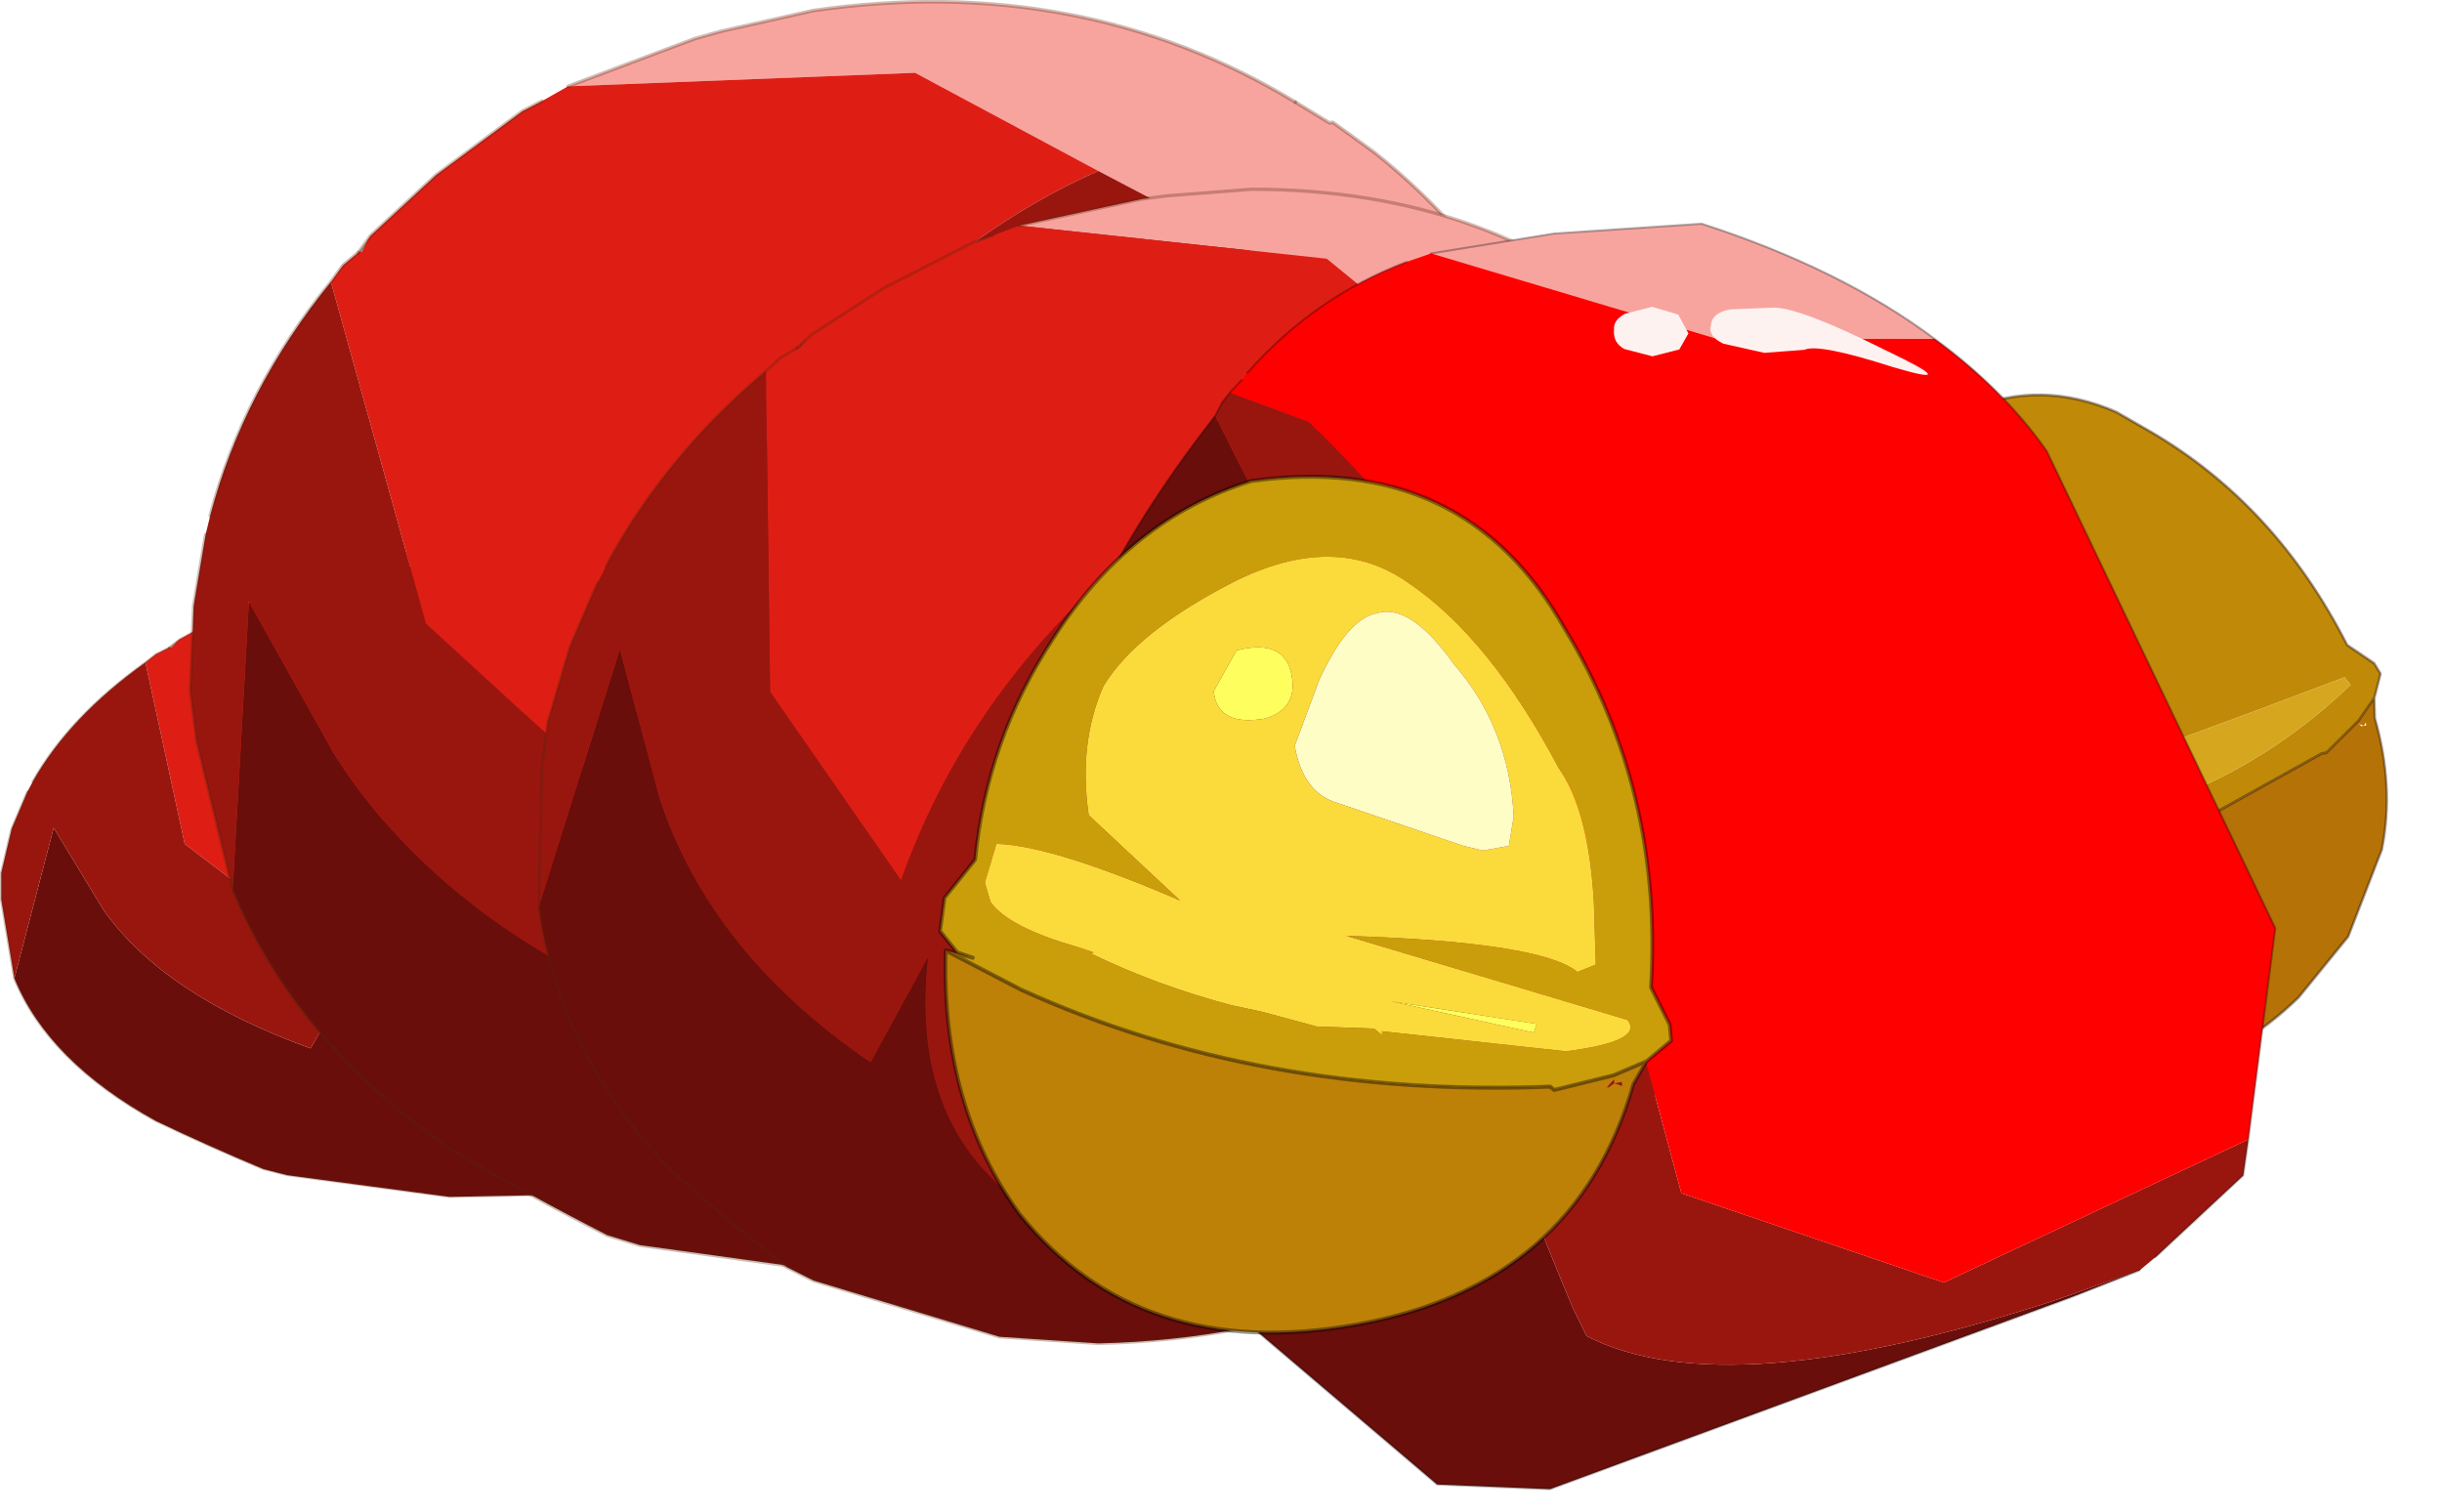
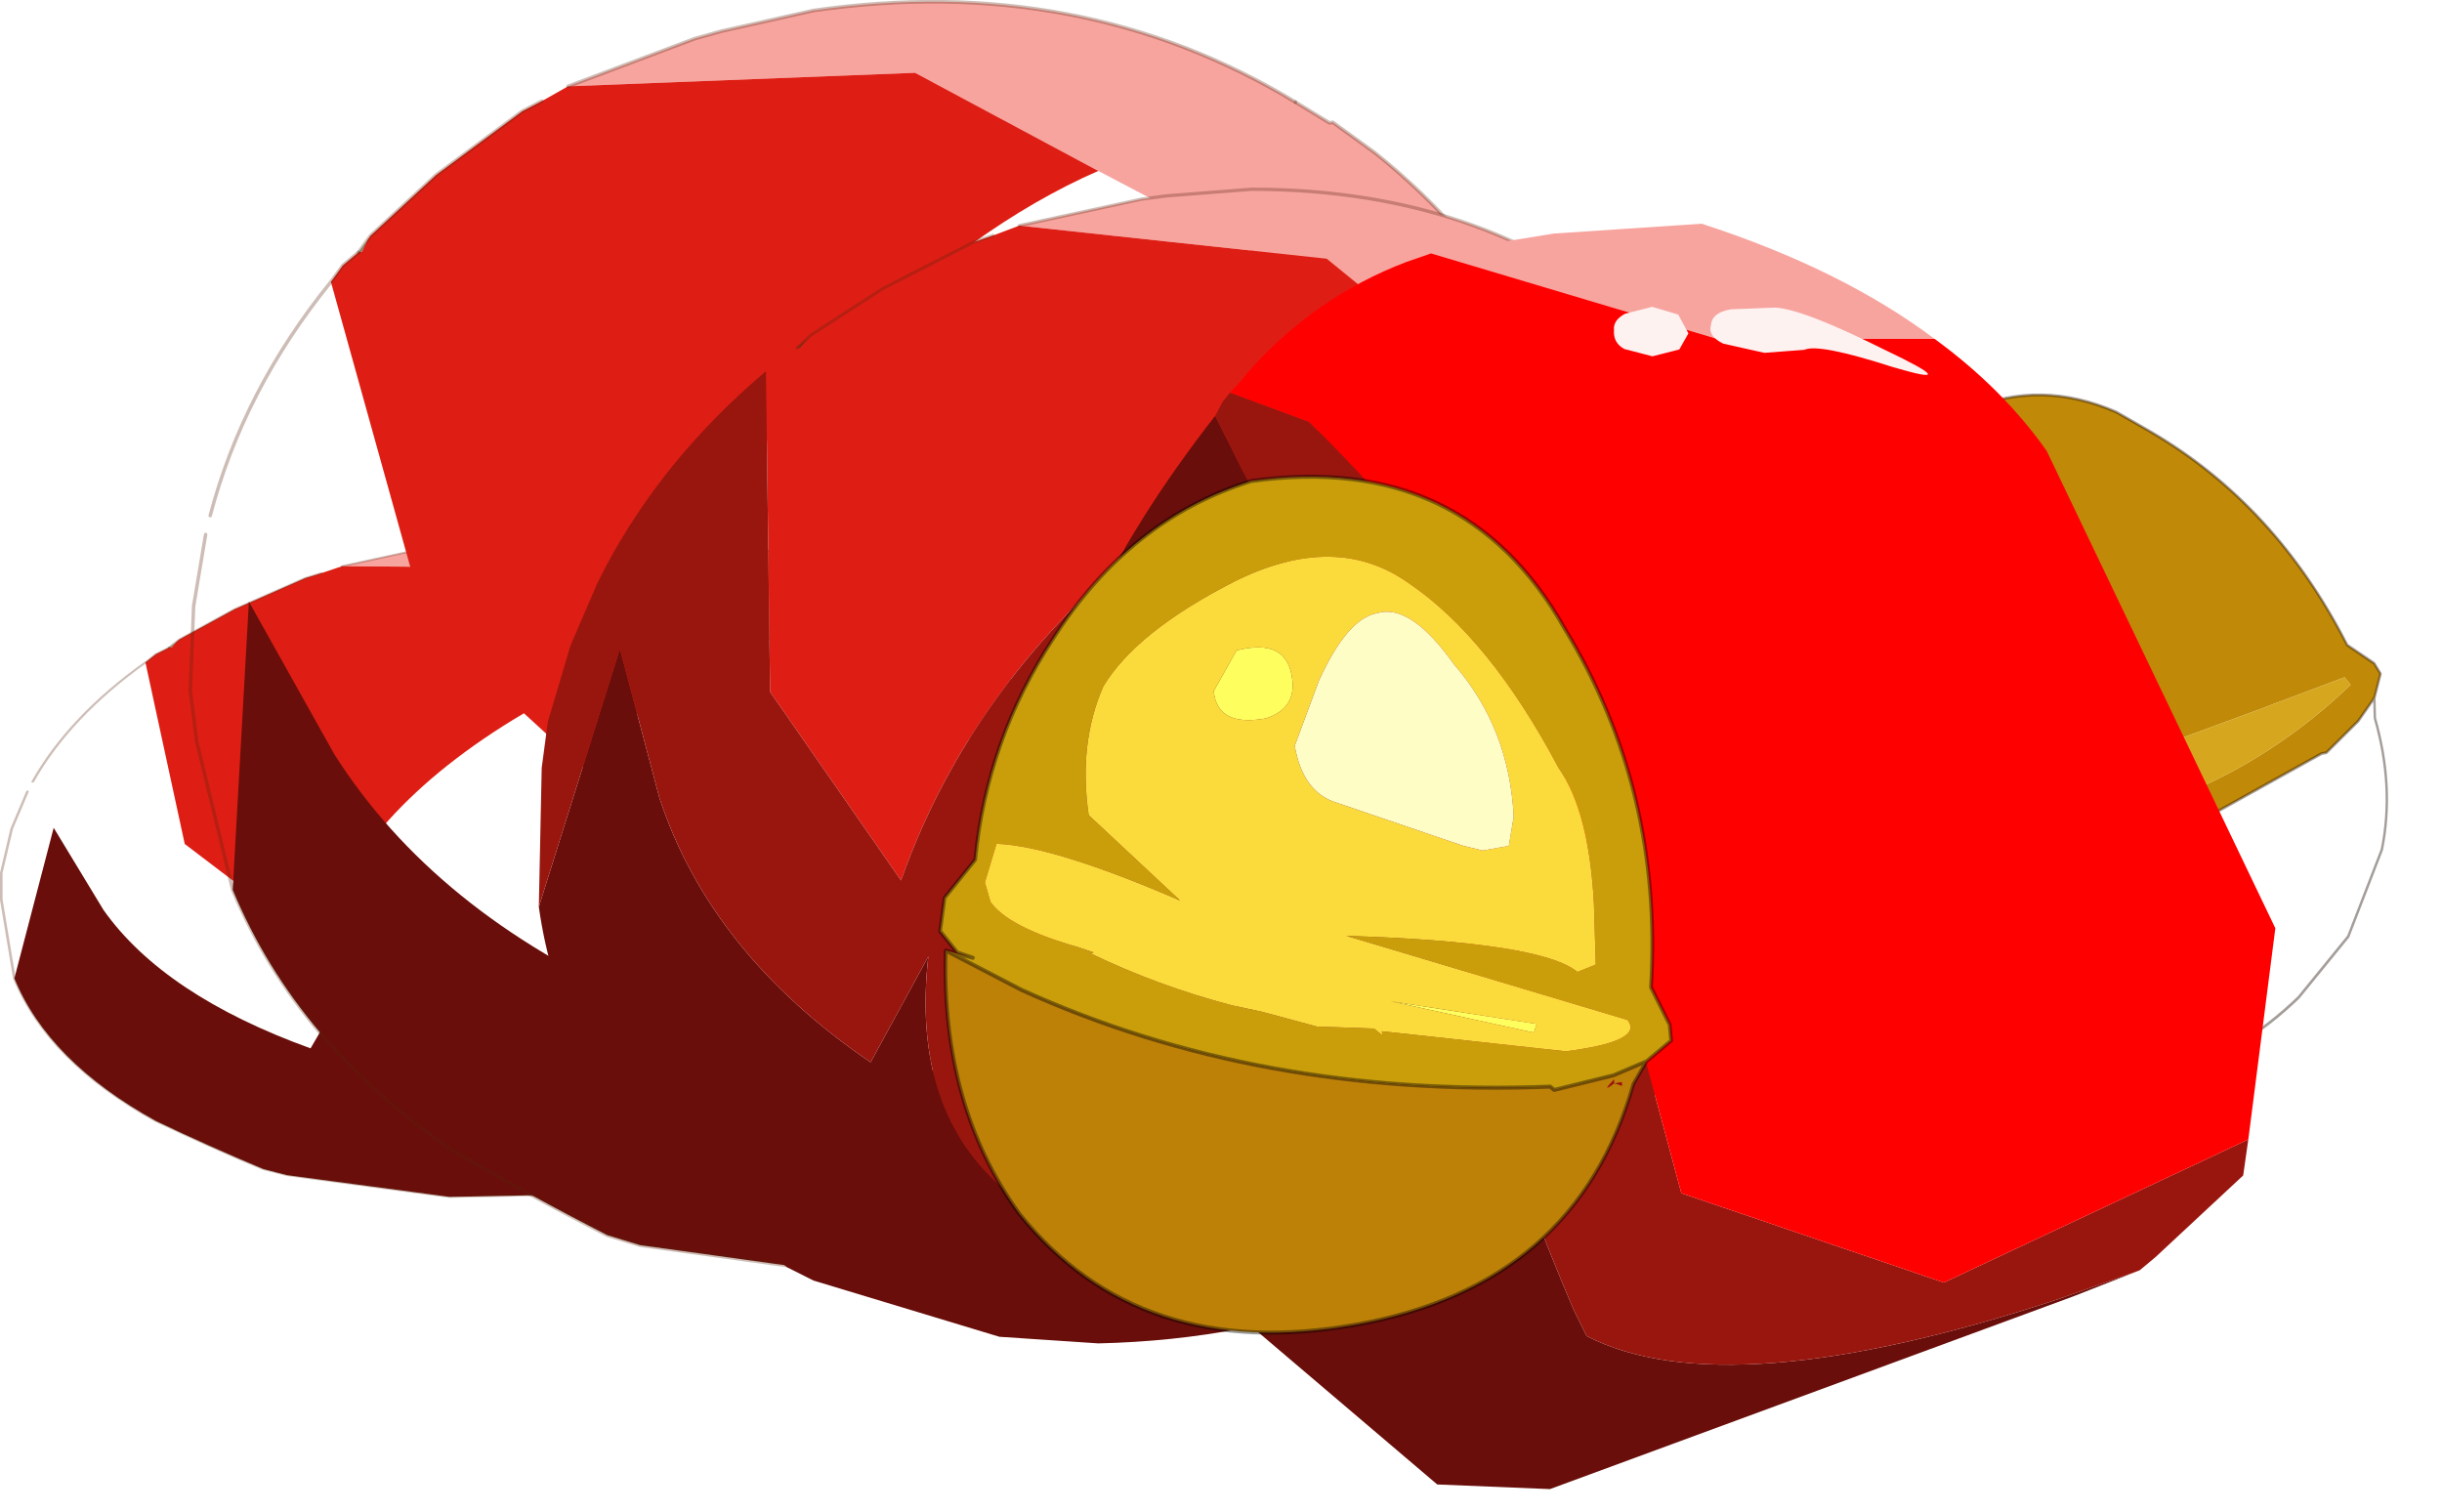
<svg xmlns="http://www.w3.org/2000/svg" xmlns:ns1="http://www.serif.com/" width="100%" height="100%" viewBox="0 0 21 13" version="1.1" xml:space="preserve" style="fill-rule:evenodd;clip-rule:evenodd;stroke-linecap:round;stroke-linejoin:round;">
  <g transform="matrix(1,0,0,1,0.02,-0.762)">
    <g transform="matrix(-0.4,0,0,0.4,10.65,11.5)">
      <g id="sprite0">
        <g id="sprite1" transform="matrix(1.127,0.073,0,0.816,13.8,-8.95)">
          <g id="shape0">
            <path d="M8.2,-5.6L8.15,-5.6L8.05,-5.75L8.2,-5.6" style="fill:#294a15;fill-opacity:0.5;" />
            <path d="M4.9,-7.45L-0.1,-6.95L-2.55,-5.25L-6.8,-2.35L-8.9,2.15L-8.95,1.65L-9,0.75L-8.75,-1.3L-8.4,-2.25C-8,-3.217 -7.383,-4.117 -6.55,-4.95L-6,-5.45L-5.95,-5.45L-5.5,-5.8C-3.6,-7.267 -1.35,-8 1.25,-8L2.6,-7.9L3,-7.85L4.9,-7.45" style="fill:#f7a49f;" />
            <path d="M5.3,-7.3L5.6,-7.2L6.95,-6.5L8,-5.8L8.05,-5.75L8.15,-5.6L8.2,-5.6L8.45,-5.45L8.65,-5.25L7.9,-0.4L5.4,2.45C4.867,0.183 3.55,-1.717 1.45,-3.25C0.05,-4.25 -1.283,-4.917 -2.55,-5.25L-0.1,-6.95L4.9,-7.45L5.3,-7.3" style="fill:#de1e14;" />
            <path d="M11.15,2.85C10.717,4.35 9.817,5.683 8.45,6.85C7.783,7.35 7.1,7.833 6.4,8.3L5.95,8.5L2.85,9.35L1.25,9.45C-0.317,9.417 -1.767,9.15 -3.1,8.65L2.15,6.4L3.05,7.15C4.183,6.35 4.767,5.167 4.8,3.6L5.5,5.2C7.367,4.1 8.683,2.767 9.45,1.2L10.4,-1.05L11.15,2.85" style="fill:#690e0a;" />
-             <path d="M-2.55,-5.25C-1.283,-4.917 0.05,-4.25 1.45,-3.25C3.55,-1.717 4.867,0.183 5.4,2.45L7.9,-0.4L8.65,-5.25C9.617,-4.383 10.333,-3.4 10.8,-2.3L10.9,-2.05L11.2,-1.1L11.4,0.05L11.4,0.75L11.15,2.85L10.4,-1.05L9.45,1.2C8.683,2.767 7.367,4.1 5.5,5.2L4.8,3.6C4.767,5.167 4.183,6.35 3.05,7.15L2.15,6.4L-3.1,8.65L-5.7,7.1L-6,6.85L-6.25,6.6C-7.717,5.3 -8.6,3.817 -8.9,2.15L-6.8,-2.35L-2.55,-5.25" style="fill:#99160f;" />
-             <path d="M8.05,-5.75L8,-5.8L6.95,-6.5L5.6,-7.2L5.3,-7.3M8.05,-5.75L8.2,-5.6M-5.5,-5.8C-3.6,-7.267 -1.35,-8 1.25,-8L2.6,-7.9L3,-7.85L4.9,-7.45" style="fill:none;fill-rule:nonzero;stroke:#57240c;stroke-opacity:0.3;stroke-width:0.05px;" />
+             <path d="M8.05,-5.75L8,-5.8L6.95,-6.5L5.6,-7.2L5.3,-7.3M8.05,-5.75L8.2,-5.6M-5.5,-5.8C-3.6,-7.267 -1.35,-8 1.25,-8L3,-7.85L4.9,-7.45" style="fill:none;fill-rule:nonzero;stroke:#57240c;stroke-opacity:0.3;stroke-width:0.05px;" />
            <path d="M8.65,-5.25L8.45,-5.45L8.2,-5.6M10.9,-2.05L11.2,-1.1L11.4,0.05L11.4,0.75L11.15,2.85C10.717,4.35 9.817,5.683 8.45,6.85C7.783,7.35 7.1,7.833 6.4,8.3L5.95,8.5L2.85,9.35L1.25,9.45C-0.317,9.417 -1.767,9.15 -3.1,8.65L-5.7,7.1L-6,6.85L-6.25,6.6C-7.717,5.3 -8.6,3.817 -8.9,2.15L-8.95,1.65L-9,0.75L-8.75,-1.3M-8.4,-2.25C-8,-3.217 -7.383,-4.117 -6.55,-4.95L-6,-5.45L-5.95,-5.45L-5.5,-5.8M8.65,-5.25C9.617,-4.383 10.333,-3.4 10.8,-2.3" style="fill:none;fill-rule:nonzero;stroke:#57240c;stroke-opacity:0.3;stroke-width:0.05px;" />
          </g>
        </g>
        <g id="sprite11" ns1:id="sprite1" transform="matrix(1.473,0.213,-0.194,1.548,5.801,-14.5)">
          <g id="shape01" ns1:id="shape0">
            <path d="M8.2,-5.6L8.15,-5.6L8.05,-5.75L8.2,-5.6" style="fill:#294a15;fill-opacity:0.5;" />
            <path d="M4.9,-7.45L-0.1,-6.95L-2.55,-5.25L-6.8,-2.35L-8.9,2.15L-8.95,1.65L-9,0.75L-8.75,-1.3L-8.4,-2.25C-8,-3.217 -7.383,-4.117 -6.55,-4.95L-6,-5.45L-5.95,-5.45L-5.5,-5.8C-3.6,-7.267 -1.35,-8 1.25,-8L2.6,-7.9L3,-7.85L4.9,-7.45" style="fill:#f7a49f;" />
            <path d="M5.3,-7.3L5.6,-7.2L6.95,-6.5L8,-5.8L8.05,-5.75L8.15,-5.6L8.2,-5.6L8.45,-5.45L8.65,-5.25L7.9,-0.4L5.4,2.45C4.867,0.183 3.55,-1.717 1.45,-3.25C0.05,-4.25 -1.283,-4.917 -2.55,-5.25L-0.1,-6.95L4.9,-7.45L5.3,-7.3" style="fill:#de1e14;" />
            <path d="M11.15,2.85C10.717,4.35 9.817,5.683 8.45,6.85C7.783,7.35 7.1,7.833 6.4,8.3L5.95,8.5L2.85,9.35L1.25,9.45C-0.317,9.417 -1.767,9.15 -3.1,8.65L2.15,6.4L3.05,7.15C4.183,6.35 4.767,5.167 4.8,3.6L5.5,5.2C7.367,4.1 8.683,2.767 9.45,1.2L10.4,-1.05L11.15,2.85" style="fill:#690e0a;" />
-             <path d="M-2.55,-5.25C-1.283,-4.917 0.05,-4.25 1.45,-3.25C3.55,-1.717 4.867,0.183 5.4,2.45L7.9,-0.4L8.65,-5.25C9.617,-4.383 10.333,-3.4 10.8,-2.3L10.9,-2.05L11.2,-1.1L11.4,0.05L11.4,0.75L11.15,2.85L10.4,-1.05L9.45,1.2C8.683,2.767 7.367,4.1 5.5,5.2L4.8,3.6C4.767,5.167 4.183,6.35 3.05,7.15L2.15,6.4L-3.1,8.65L-5.7,7.1L-6,6.85L-6.25,6.6C-7.717,5.3 -8.6,3.817 -8.9,2.15L-6.8,-2.35L-2.55,-5.25" style="fill:#99160f;" />
            <path d="M8.05,-5.75L8,-5.8L6.95,-6.5L5.6,-7.2L5.3,-7.3M8.05,-5.75L8.2,-5.6M-5.5,-5.8C-3.6,-7.267 -1.35,-8 1.25,-8L2.6,-7.9L3,-7.85L4.9,-7.45" style="fill:none;fill-rule:nonzero;stroke:#57240c;stroke-opacity:0.3;stroke-width:0.05px;" />
            <path d="M8.65,-5.25L8.45,-5.45L8.2,-5.6M10.9,-2.05L11.2,-1.1L11.4,0.05L11.4,0.75L11.15,2.85C10.717,4.35 9.817,5.683 8.45,6.85C7.783,7.35 7.1,7.833 6.4,8.3L5.95,8.5L2.85,9.35L1.25,9.45C-0.317,9.417 -1.767,9.15 -3.1,8.65L-5.7,7.1L-6,6.85L-6.25,6.6C-7.717,5.3 -8.6,3.817 -8.9,2.15L-8.95,1.65L-9,0.75L-8.75,-1.3M-8.4,-2.25C-8,-3.217 -7.383,-4.117 -6.55,-4.95L-6,-5.45L-5.95,-5.45L-5.5,-5.8M8.65,-5.25C9.617,-4.383 10.333,-3.4 10.8,-2.3" style="fill:none;fill-rule:nonzero;stroke:#57240c;stroke-opacity:0.3;stroke-width:0.05px;" />
          </g>
        </g>
        <g id="sprite12" ns1:id="sprite1" transform="matrix(1.341,0,0.189,1.422,-0.4,-11.4)">
          <g id="shape02" ns1:id="shape0">
            <path d="M8.2,-5.6L8.15,-5.6L8.05,-5.75L8.2,-5.6" style="fill:#294a15;fill-opacity:0.5;" />
            <path d="M4.9,-7.45L-0.1,-6.95L-2.55,-5.25L-6.8,-2.35L-8.9,2.15L-8.95,1.65L-9,0.75L-8.75,-1.3L-8.4,-2.25C-8,-3.217 -7.383,-4.117 -6.55,-4.95L-6,-5.45L-5.95,-5.45L-5.5,-5.8C-3.6,-7.267 -1.35,-8 1.25,-8L2.6,-7.9L3,-7.85L4.9,-7.45" style="fill:#f7a49f;" />
            <path d="M5.3,-7.3L5.6,-7.2L6.95,-6.5L8,-5.8L8.05,-5.75L8.15,-5.6L8.2,-5.6L8.45,-5.45L8.65,-5.25L7.9,-0.4L5.4,2.45C4.867,0.183 3.55,-1.717 1.45,-3.25C0.05,-4.25 -1.283,-4.917 -2.55,-5.25L-0.1,-6.95L4.9,-7.45L5.3,-7.3" style="fill:#de1e14;" />
            <path d="M11.15,2.85C10.717,4.35 9.817,5.683 8.45,6.85C7.783,7.35 7.1,7.833 6.4,8.3L5.95,8.5L2.85,9.35L1.25,9.45C-0.317,9.417 -1.767,9.15 -3.1,8.65L2.15,6.4L3.05,7.15C4.183,6.35 4.767,5.167 4.8,3.6L5.5,5.2C7.367,4.1 8.683,2.767 9.45,1.2L10.4,-1.05L11.15,2.85" style="fill:#690e0a;" />
            <path d="M-2.55,-5.25C-1.283,-4.917 0.05,-4.25 1.45,-3.25C3.55,-1.717 4.867,0.183 5.4,2.45L7.9,-0.4L8.65,-5.25C9.617,-4.383 10.333,-3.4 10.8,-2.3L10.9,-2.05L11.2,-1.1L11.4,0.05L11.4,0.75L11.15,2.85L10.4,-1.05L9.45,1.2C8.683,2.767 7.367,4.1 5.5,5.2L4.8,3.6C4.767,5.167 4.183,6.35 3.05,7.15L2.15,6.4L-3.1,8.65L-5.7,7.1L-6,6.85L-6.25,6.6C-7.717,5.3 -8.6,3.817 -8.9,2.15L-6.8,-2.35L-2.55,-5.25" style="fill:#99160f;" />
            <path d="M8.05,-5.75L8,-5.8L6.95,-6.5L5.6,-7.2L5.3,-7.3M8.05,-5.75L8.2,-5.6M-5.5,-5.8C-3.6,-7.267 -1.35,-8 1.25,-8L2.6,-7.9L3,-7.85L4.9,-7.45" style="fill:none;fill-rule:nonzero;stroke:#57240c;stroke-opacity:0.3;stroke-width:0.05px;" />
-             <path d="M8.65,-5.25L8.45,-5.45L8.2,-5.6M10.9,-2.05L11.2,-1.1L11.4,0.05L11.4,0.75L11.15,2.85C10.717,4.35 9.817,5.683 8.45,6.85C7.783,7.35 7.1,7.833 6.4,8.3L5.95,8.5L2.85,9.35L1.25,9.45C-0.317,9.417 -1.767,9.15 -3.1,8.65L-5.7,7.1L-6,6.85L-6.25,6.6C-7.717,5.3 -8.6,3.817 -8.9,2.15L-8.95,1.65L-9,0.75L-8.75,-1.3M-8.4,-2.25C-8,-3.217 -7.383,-4.117 -6.55,-4.95L-6,-5.45L-5.95,-5.45L-5.5,-5.8M8.65,-5.25C9.617,-4.383 10.333,-3.4 10.8,-2.3" style="fill:none;fill-rule:nonzero;stroke:#57240c;stroke-opacity:0.3;stroke-width:0.05px;" />
          </g>
        </g>
        <g id="sprite2" transform="matrix(0.896,0.16,-0.081,0.873,-3.851,-6.799)">
          <g id="sprite3" transform="matrix(1.138,0,-0.07,1.399,-17.05,-1.9)">
            <g id="shape1">
              <path d="M-5.25,0.25L-5.45,-0.15L-5.35,-0.35L-4.85,-0.75C-4.15,-2.517 -3.017,-3.95 -1.45,-5.05L-0.8,-5.5C0.167,-6.033 1.167,-6.2 2.2,-6L3.8,-5.45C4.767,-4.683 5.367,-3.65 5.6,-2.35C5.8,-1.25 5.717,-0.133 5.35,1L5.55,1.6L5.35,2.1L5,2.3L4.75,2.3L5.2,2.35L3.9,2.45L1,2.4L0.25,2.3L-4,1.05L-4.1,1.05L-4.85,0.6L-5.25,0.25M1.65,1.2L-0.5,0.45L-2.8,0.1L-4.7,-0.2L-4.8,-0.05C-3.067,0.95 -1.133,1.483 1,1.55L1.45,1.4L1.65,1.2" style="fill:#c08908;" />
-               <path d="M-5.25,0.25L-4.85,0.6L-4.1,1.05L-4,1.05L0.25,2.3L1,2.4L3.9,2.45L5.2,2.35C4.6,3.717 3.717,4.75 2.55,5.45C0.817,6.35 -0.967,6.267 -2.8,5.2L-4,4.3L-4.95,2.9C-5.25,2.2 -5.333,1.433 -5.2,0.6L-5.25,0.25M-4.95,0.7L-5,0.65L-5,0.7L-4.9,0.7L-4.85,0.65L-4.95,0.7" style="fill:#b57206;" />
              <path d="M1.65,1.2L1.45,1.4L1,1.55C-1.133,1.483 -3.067,0.95 -4.8,-0.05L-4.7,-0.2L-2.8,0.1L-0.5,0.45L1.65,1.2" style="fill:#d6a61e;" />
              <path d="M5.2,2.35L4.75,2.3L5,2.3L5.35,2.1L5.55,1.6L5.35,1C5.717,-0.133 5.8,-1.25 5.6,-2.35C5.367,-3.65 4.767,-4.683 3.8,-5.45L2.2,-6C1.167,-6.2 0.167,-6.033 -0.8,-5.5L-1.45,-5.05C-3.017,-3.95 -4.15,-2.517 -4.85,-0.75L-5.35,-0.35L-5.45,-0.15L-5.25,0.25L-4.85,0.6L-4.1,1.05L-4,1.05L0.25,2.3L1,2.4L3.9,2.45L5.2,2.35C4.6,3.717 3.717,4.75 2.55,5.45C0.817,6.35 -0.967,6.267 -2.8,5.2L-4,4.3L-4.95,2.9C-5.25,2.2 -5.333,1.433 -5.2,0.6L-5.25,0.25" style="fill:none;fill-rule:nonzero;stroke:#1d0a00;stroke-opacity:0.4;stroke-width:0.05px;" />
            </g>
          </g>
          <g id="shape2">
            <path d="M-16.25,11.3L-14.25,11.65C-8.883,12.45 -5.15,12.067 -3.05,10.5L-2.8,9.8C-1.967,7.033 -1.383,4.583 -1.05,2.45L-0.85,-0.3L-0.8,-0.95L-0.75,-1.25L3.7,-13.4C6.6,-10.467 8.283,-7.583 8.75,-4.75L8.3,4.85L0.8,13.45L-1.85,14.05L-14.6,11.65L-16.25,11.3" style="fill:#690e0a;" />
            <path d="M-1.75,-16.4L-8.3,-13.1L-13.45,-12.15C-12.083,-13.55 -10.333,-14.817 -8.2,-15.95L-4.7,-16.35L-1.75,-16.4" style="fill:#f7a49f;" />
            <path d="M-19.1,8.6L-11.6,10.75L-5.6,7.45L-4,-2.3C-3.067,-5.767 -1.233,-9.283 1.5,-12.85L3.3,-13.9L3.5,-13.7L3.7,-13.4L-0.75,-1.25L-0.8,-0.95L-0.85,-0.3L-1.05,2.45C-1.383,4.583 -1.967,7.033 -2.8,9.8L-3.05,10.5C-5.15,12.067 -8.883,12.45 -14.25,11.65L-16.25,11.3L-16.65,11.05L-18.9,9.45L-19.1,8.6" style="fill:#99160f;" />
            <path d="M-13.45,-12.15L-8.3,-13.1L-1.75,-16.4L-1.15,-16.3C0.35,-16 1.683,-15.333 2.85,-14.3L3,-14.15L3.3,-13.9L1.5,-12.85C-1.233,-9.283 -3.067,-5.767 -4,-2.3L-5.6,7.45L-11.6,10.75L-19.1,8.6L-20.2,3.6L-15.85,-8.95C-15.25,-10.083 -14.45,-11.15 -13.45,-12.15" style="fill:#f00;" />
-             <path d="M-13.45,-12.15C-14.45,-11.15 -15.25,-10.083 -15.85,-8.95L-20.2,3.6L-19.1,8.6L-18.9,9.45L-16.65,11.05M3.3,-13.9L3,-14.15M2.85,-14.3C1.683,-15.333 0.35,-16 -1.15,-16.3M-1.75,-16.4L-4.7,-16.35L-8.2,-15.95C-10.333,-14.817 -12.083,-13.55 -13.45,-12.15M-16.25,11.3L-14.6,11.65L-1.85,14.05L0.8,13.45L8.3,4.85L8.75,-4.75C8.283,-7.583 6.6,-10.467 3.7,-13.4L3.5,-13.7L3.3,-13.9" style="fill:none;fill-rule:nonzero;stroke:#000;stroke-opacity:0.3;stroke-width:0.05px;" />
            <path d="M-10.35,-12.45C-10.583,-12.517 -11.267,-12.25 -12.4,-11.65C-13.533,-11.083 -13.483,-11.233 -12.25,-12.1C-11.017,-13 -10.183,-13.5 -9.75,-13.6L-8.7,-13.75C-8.4,-13.75 -8.233,-13.65 -8.2,-13.45C-8.133,-13.283 -8.217,-13.117 -8.45,-12.95L-9.4,-12.55L-10.35,-12.45" style="fill:#fef2f1;" />
            <path d="M-7.4,-13L-7.65,-13.35L-7.45,-13.85L-6.85,-14.15L-6.2,-14.1C-6,-14.033 -5.9,-13.917 -5.9,-13.75C-5.867,-13.55 -5.933,-13.383 -6.1,-13.25L-6.75,-12.95L-7.4,-13" style="fill:#fef2f1;" />
          </g>
          <g id="sprite4" transform="matrix(1.791,0,0,1.971,3.8,0.95)">
            <g id="shape3">
              <path d="M2.1,-2.65C2.133,-3.25 2.017,-3.767 1.75,-4.2C1.417,-4.6 0.8,-4.933 -0.1,-5.2C-1.033,-5.467 -1.8,-5.333 -2.4,-4.8C-3.067,-4.233 -3.65,-3.367 -4.15,-2.2C-4.383,-1.8 -4.483,-1.217 -4.45,-0.45L-4.4,0.3L-4.15,0.35C-3.85,0.05 -2.85,-0.267 -1.15,-0.6L-4.75,1.05C-4.883,1.25 -4.6,1.333 -3.9,1.3L-1.5,0.65L-1.5,0.7L-1.4,0.6L-0.65,0.45L0.05,0.15L0.45,0C1.083,-0.267 1.683,-0.583 2.25,-0.95L2.2,-0.95L2.4,-1.05C3,-1.317 3.367,-1.567 3.5,-1.8L3.55,-2.05L3.35,-2.5C2.85,-2.4 2.067,-2.033 1,-1.4L2.1,-2.65M-4.95,1.6L-5.3,1.4L-5.3,1.2L-5.1,0.7C-5.367,-0.9 -5.133,-2.433 -4.4,-3.9C-3.667,-5.5 -2.35,-6.333 -0.45,-6.4C0.65,-6.267 1.583,-5.767 2.35,-4.9C3.017,-4.167 3.45,-3.317 3.65,-2.35L4.1,-1.95L4.2,-1.55L4,-1.25L3.8,-1.15L4.15,-1.3L3.2,-0.65C1.2,0.583 -1.083,1.367 -3.65,1.7L-3.7,1.75L-4.5,1.7L-4.95,1.6" style="fill:#ca9e0b;" />
              <path d="M2.1,-2.65L1,-1.4C2.067,-2.033 2.85,-2.4 3.35,-2.5L3.55,-2.05L3.5,-1.8C3.367,-1.567 3,-1.317 2.4,-1.05L2.2,-0.95L2.25,-0.95C1.683,-0.583 1.083,-0.267 0.45,0L0.05,0.15L-0.65,0.45L-1.4,0.6L-1.5,0.7L-1.5,0.65L-3.9,1.3C-4.6,1.333 -4.883,1.25 -4.75,1.05L-1.15,-0.6C-2.85,-0.267 -3.85,0.05 -4.15,0.35L-4.4,0.3L-4.45,-0.45C-4.483,-1.217 -4.383,-1.8 -4.15,-2.2C-3.65,-3.367 -3.067,-4.233 -2.4,-4.8C-1.8,-5.333 -1.033,-5.467 -0.1,-5.2C0.8,-4.933 1.417,-4.6 1.75,-4.2C2.017,-3.767 2.133,-3.25 2.1,-2.65M-1.1,-3.8C-1.4,-4.267 -1.683,-4.5 -1.95,-4.5C-2.25,-4.533 -2.567,-4.267 -2.9,-3.7C-3.333,-3.1 -3.533,-2.433 -3.5,-1.7L-3.4,-1.35L-3.05,-1.35L-2.8,-1.45L-1.2,-2.25C-0.9,-2.383 -0.733,-2.65 -0.7,-3.05L-1.1,-3.8M-3.55,0.9L-3.5,1L-1.65,0.3L-3.55,0.9M-0.75,-3.85C-0.75,-3.617 -0.617,-3.483 -0.35,-3.45C0.083,-3.45 0.3,-3.6 0.3,-3.9L-0.05,-4.35C-0.517,-4.383 -0.75,-4.217 -0.75,-3.85" style="fill:#fbdb3b;" />
              <path d="M-0.75,-3.85C-0.75,-4.217 -0.517,-4.383 -0.05,-4.35L0.3,-3.9C0.3,-3.6 0.083,-3.45 -0.35,-3.45C-0.617,-3.483 -0.75,-3.617 -0.75,-3.85M-3.55,0.9L-1.65,0.3L-3.5,1L-3.55,0.9" style="fill:#fefe5f;" />
              <path d="M-4.95,1.6L-4.5,1.7L-3.7,1.75L-3.65,1.7C-1.083,1.367 1.2,0.583 3.2,-0.65L4.15,-1.3C4.317,-0.033 4.1,1.1 3.5,2.1C2.567,3.5 1.133,4.2 -0.8,4.2C-2.767,4.2 -4.083,3.417 -4.75,1.85L-4.95,1.6M-4.5,1.75L-4.5,1.8L-4.6,1.8L-4.6,1.85L-4.5,1.8C-4.367,1.867 -4.367,1.85 -4.5,1.75" style="fill:#bd8108;" />
              <path d="M-1.1,-3.8L-0.7,-3.05C-0.733,-2.65 -0.9,-2.383 -1.2,-2.25L-2.8,-1.45L-3.05,-1.35L-3.4,-1.35L-3.5,-1.7C-3.533,-2.433 -3.333,-3.1 -2.9,-3.7C-2.567,-4.267 -2.25,-4.533 -1.95,-4.5C-1.683,-4.5 -1.4,-4.267 -1.1,-3.8" style="fill:#fefdc5;" />
              <path d="M4.15,-1.3L3.8,-1.15L4,-1.25L4.2,-1.55L4.1,-1.95L3.65,-2.35C3.45,-3.317 3.017,-4.167 2.35,-4.9C1.583,-5.767 0.65,-6.267 -0.45,-6.4C-2.35,-6.333 -3.667,-5.5 -4.4,-3.9C-5.133,-2.433 -5.367,-0.9 -5.1,0.7L-5.3,1.2L-5.3,1.4L-4.95,1.6L-4.5,1.7L-3.7,1.75L-3.65,1.7C-1.083,1.367 1.2,0.583 3.2,-0.65L4.15,-1.3C4.317,-0.033 4.1,1.1 3.5,2.1C2.567,3.5 1.133,4.2 -0.8,4.2C-2.767,4.2 -4.083,3.417 -4.75,1.85L-4.95,1.6" style="fill:none;fill-rule:nonzero;stroke:#000;stroke-opacity:0.4;stroke-width:0.05px;" />
            </g>
          </g>
        </g>
      </g>
    </g>
  </g>
</svg>